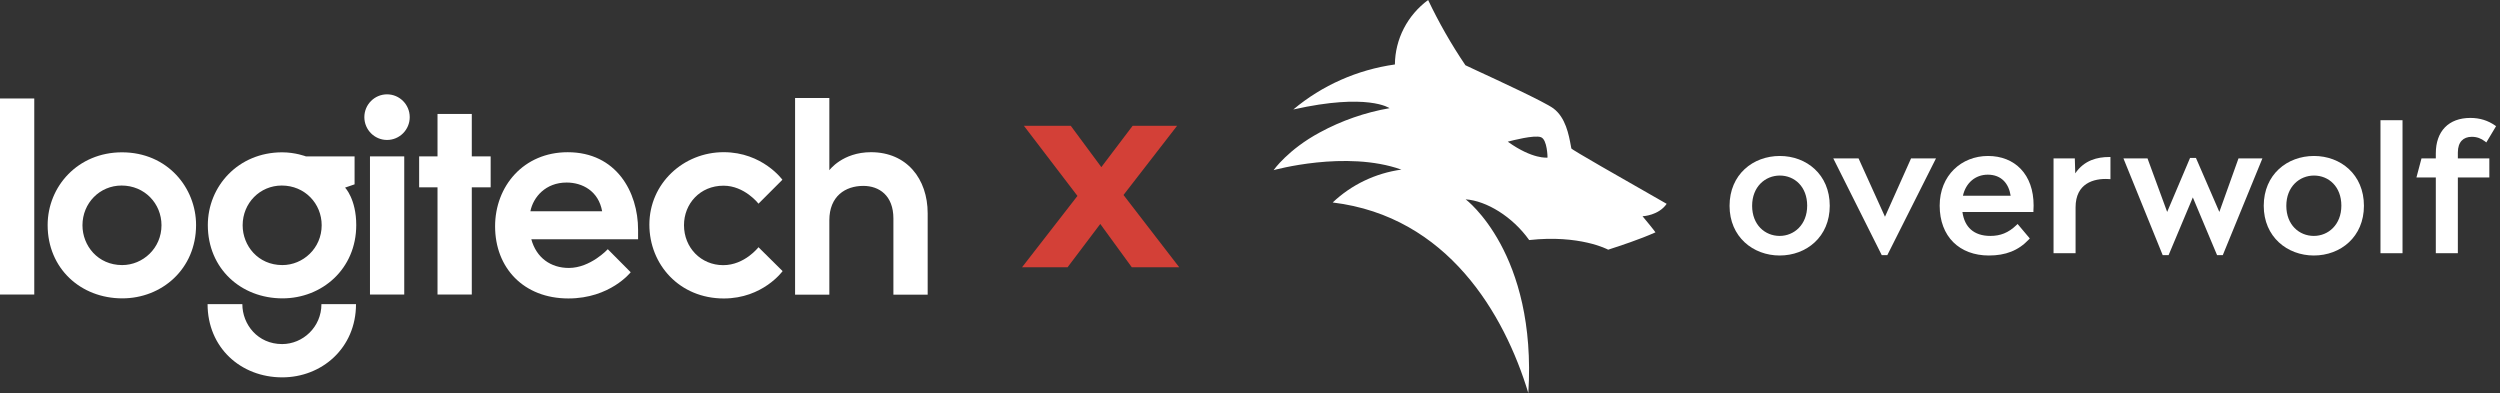
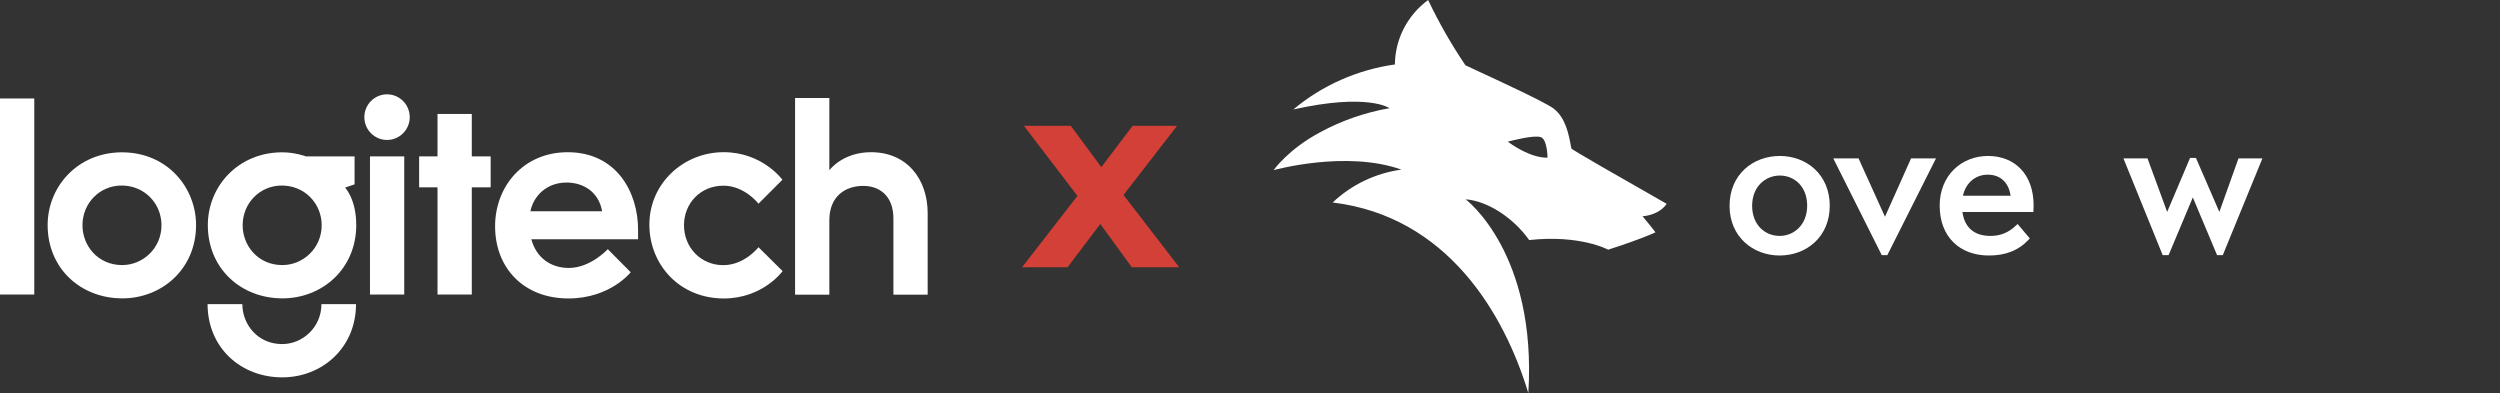
<svg xmlns="http://www.w3.org/2000/svg" width="318" height="50" viewBox="0 0 318 50" fill="none">
  <rect x="0" y="0" width="318" height="50" fill="#333333" stroke="none" />
  <g clip-path="url(#clip0_24_462)">
    <path d="M52.117 14.901C52.117 16.503 50.825 17.802 49.231 17.802C47.637 17.802 46.345 16.503 46.345 14.901C46.345 13.299 47.637 12 49.231 12C50.825 12 52.117 13.299 52.117 14.901Z" fill="white" />
    <path d="M0 12.527V37.464H4.359V12.527H0Z" fill="white" />
    <path fill-rule="evenodd" clip-rule="evenodd" d="M6.06 28.636C6.06 23.693 9.927 19.375 15.516 19.375C21.328 19.375 24.94 23.916 24.94 28.624C24.94 34.222 20.582 37.952 15.559 37.952C10.267 37.952 6.06 34.152 6.06 28.636ZM20.542 28.651C20.542 25.888 18.389 23.6 15.464 23.6C12.694 23.6 10.49 25.822 10.49 28.659C10.49 31.248 12.442 33.718 15.543 33.718C18.168 33.718 20.542 31.581 20.542 28.651Z" fill="white" />
    <path fill-rule="evenodd" clip-rule="evenodd" d="M35.891 19.375C30.303 19.375 26.435 23.693 26.435 28.636C26.435 34.152 30.642 37.952 35.934 37.952C40.957 37.952 45.315 34.222 45.315 28.624C45.315 25.327 43.895 23.864 43.895 23.864L45.103 23.448V19.893H38.912C38.912 19.893 37.57 19.375 35.891 19.375ZM35.84 23.6C38.764 23.6 40.917 25.888 40.917 28.651C40.917 31.581 38.544 33.718 35.919 33.718C32.817 33.718 30.865 31.248 30.865 28.659C30.865 25.822 33.069 23.6 35.84 23.6Z" fill="white" />
    <path d="M35.888 43.766C38.513 43.766 40.886 41.613 40.886 38.684H45.284C45.284 44.282 40.926 48 35.903 48C30.611 48 26.404 44.2 26.404 38.684H30.826C30.826 41.272 32.786 43.766 35.888 43.766Z" fill="white" />
    <path d="M47.061 37.465V19.892H51.42V37.465H47.061Z" fill="white" />
    <path d="M55.652 23.828V37.464H60.011V23.828H62.411V19.892H60.011V14.495H55.652V19.892H53.315V23.828H55.652Z" fill="white" />
    <path fill-rule="evenodd" clip-rule="evenodd" d="M62.976 28.793C62.976 23.682 66.595 19.362 72.21 19.362C78.393 19.362 81.164 24.413 81.164 29.226V30.432H67.583C68.224 32.794 70.06 34.083 72.356 34.083C75.111 34.083 77.311 31.698 77.311 31.698L80.225 34.63C80.225 34.63 77.612 37.963 72.301 37.963C66.607 37.963 62.976 34.075 62.976 28.793ZM76.593 26.877C76.133 24.298 74.08 23.219 72.072 23.219C69.404 23.219 67.826 25.064 67.465 26.877H76.593Z" fill="white" />
    <path d="M92.067 37.965C86.436 37.965 82.6 33.655 82.6 28.573C82.6 23.329 86.936 19.358 92.049 19.358C96.992 19.358 99.522 22.865 99.522 22.865L96.481 25.907C96.481 25.907 94.72 23.62 92.028 23.62C89.045 23.62 87.004 25.914 87.004 28.64C87.004 31.52 89.175 33.728 91.995 33.728C94.73 33.728 96.477 31.445 96.477 31.445L99.548 34.485C99.548 34.485 97.043 37.965 92.067 37.965Z" fill="white" />
    <path d="M101.134 12.464V37.478H105.492V28.018C105.492 24.957 107.525 23.646 109.816 23.646C111.826 23.646 113.641 24.862 113.641 27.792V37.478H118V27.13C118 22.769 115.356 19.359 110.792 19.359C107.161 19.359 105.492 21.654 105.492 21.654V12.464H101.134Z" fill="white" />
    <path d="M130 34L138.211 23.427L138.109 26.305L130.239 16H136.201L141.175 22.725L138.927 22.792L144.072 16H149.727L141.823 26.204V23.394L150 34H143.969L138.756 26.84L140.971 27.141L135.792 34H130Z" fill="#D34037" />
    <path fill-rule="evenodd" clip-rule="evenodd" d="M210.018 24.793L210.017 24.792C206.586 22.838 199.901 19.031 199.874 18.881C199.857 18.791 199.84 18.697 199.822 18.599L199.822 18.597C199.552 17.13 199.15 14.946 197.581 13.781C196.478 12.969 190.515 10.211 187.778 8.945C186.942 8.558 186.407 8.31 186.402 8.3C184.612 5.652 183.026 2.878 181.657 0C180.357 0.958 179.299 2.196 178.566 3.618C177.833 5.04 177.445 6.608 177.431 8.2C172.656 8.87 168.174 10.856 164.51 13.926C174.013 11.795 176.75 13.76 176.75 13.76C173.639 14.302 170.641 15.345 167.878 16.846C163.827 19.026 162 21.643 162 21.643C162 21.643 171.199 19.069 178.259 21.573C174.967 22.028 171.906 23.492 169.518 25.756C184.15 27.53 191.366 39.958 194.403 50C195.519 32.139 186.432 25.356 186.432 25.356C189.071 25.541 192.389 27.549 194.512 30.536C200.905 29.831 204.499 31.715 204.558 31.762C204.568 31.755 204.714 31.708 204.962 31.627C205.958 31.304 208.594 30.448 210.576 29.554C210.36 29.234 209.449 28.126 208.931 27.506C209.002 27.511 210.993 27.396 212 25.927C212.01 25.927 211.21 25.472 210.018 24.793ZM191.85 18.006C192.323 17.882 195.159 17.136 196.007 17.451C196.83 17.754 196.846 20.046 196.846 20.046C196.846 20.046 194.968 20.304 191.789 18.022L191.805 18.018L191.849 18.007L191.85 18.006Z" fill="white" />
-     <path d="M308.013 20.152H309.836V19.505C309.836 18.116 310.233 16.986 310.993 16.201C311.755 15.416 312.86 15 314.229 15C315.473 15 316.488 15.348 317.361 15.951L317.5 16.048L316.26 18.118L316.095 17.99C315.6 17.609 315.07 17.402 314.411 17.402C313.86 17.402 313.424 17.573 313.125 17.892C312.824 18.213 312.639 18.707 312.639 19.393V20.152H316.643V22.576H312.639V32.209H309.836V22.576H307.37L308.013 20.152Z" fill="white" />
-     <path d="M305.6 15.291H302.797V32.209H305.6V15.291Z" fill="white" />
+     <path d="M305.6 15.291V32.209H305.6V15.291Z" fill="white" />
    <path d="M282.012 32.455H282.738L287.777 20.152H284.735L282.301 26.957L279.323 20.085H278.577L275.664 26.957L273.165 20.152H270.102L275.095 32.455H275.844L278.928 25.11L282.012 32.455Z" fill="white" />
-     <path fill-rule="evenodd" clip-rule="evenodd" d="M268.252 22.778L268.449 22.791V19.973H268.265C266.824 19.973 265.123 20.355 263.972 22.05L263.917 20.152H261.21V32.209H264.013V26.382C264.013 24.843 264.593 23.924 265.39 23.397C266.2 22.862 267.262 22.712 268.252 22.778Z" fill="white" />
    <path fill-rule="evenodd" clip-rule="evenodd" d="M250.69 29.193C250.129 28.693 249.757 27.954 249.621 26.967H258.652V26.785C258.652 26.679 258.658 26.577 258.663 26.47L258.664 26.468C258.669 26.363 258.675 26.253 258.675 26.136C258.675 24.163 258.084 22.586 257.053 21.501C256.021 20.415 254.565 19.839 252.872 19.839C249.517 19.839 246.727 22.294 246.727 26.158C246.727 28.123 247.355 29.712 248.461 30.811C249.568 31.91 251.137 32.5 252.986 32.5C255.099 32.5 256.743 31.88 258.08 30.448L258.189 30.331L256.639 28.489L256.496 28.627C255.461 29.625 254.438 30.009 253.168 30.009C252.121 30.009 251.287 29.727 250.69 29.193ZM252.849 22.218C253.715 22.218 254.393 22.504 254.881 22.997C255.334 23.455 255.634 24.105 255.756 24.901H249.683C250.05 23.26 251.268 22.218 252.849 22.218Z" fill="white" />
    <path fill-rule="evenodd" clip-rule="evenodd" d="M239.359 32.455H240.066L246.255 20.152H243.085L239.769 27.569L236.409 20.152H233.195L239.359 32.455Z" fill="white" />
-     <path fill-rule="evenodd" clip-rule="evenodd" d="M287.948 26.18C287.948 30.144 290.954 32.5 294.321 32.5C297.734 32.5 300.693 30.12 300.693 26.18C300.693 22.173 297.711 19.839 294.343 19.839C290.931 19.839 287.948 22.195 287.948 26.18ZM297.821 26.158C297.821 28.595 296.147 30.009 294.321 30.009C292.45 30.009 290.82 28.596 290.82 26.18C290.82 23.744 292.494 22.33 294.343 22.33C296.213 22.33 297.821 23.742 297.821 26.158Z" fill="white" />
    <path fill-rule="evenodd" clip-rule="evenodd" d="M220 26.18C220 30.144 223.005 32.5 226.372 32.5C229.786 32.5 232.744 30.12 232.744 26.18C232.744 22.173 229.762 19.839 226.395 19.839C222.982 19.839 220 22.195 220 26.18ZM229.873 26.158C229.873 28.595 228.198 30.009 226.372 30.009C224.501 30.009 222.871 28.596 222.871 26.18C222.871 23.744 224.545 22.33 226.395 22.33C228.264 22.33 229.873 23.742 229.873 26.158Z" fill="white" />
  </g>
  <defs>
    <clipPath id="clip0_24_462">
      <rect width="317.5" height="50" fill="white" />
    </clipPath>
  </defs>
</svg>